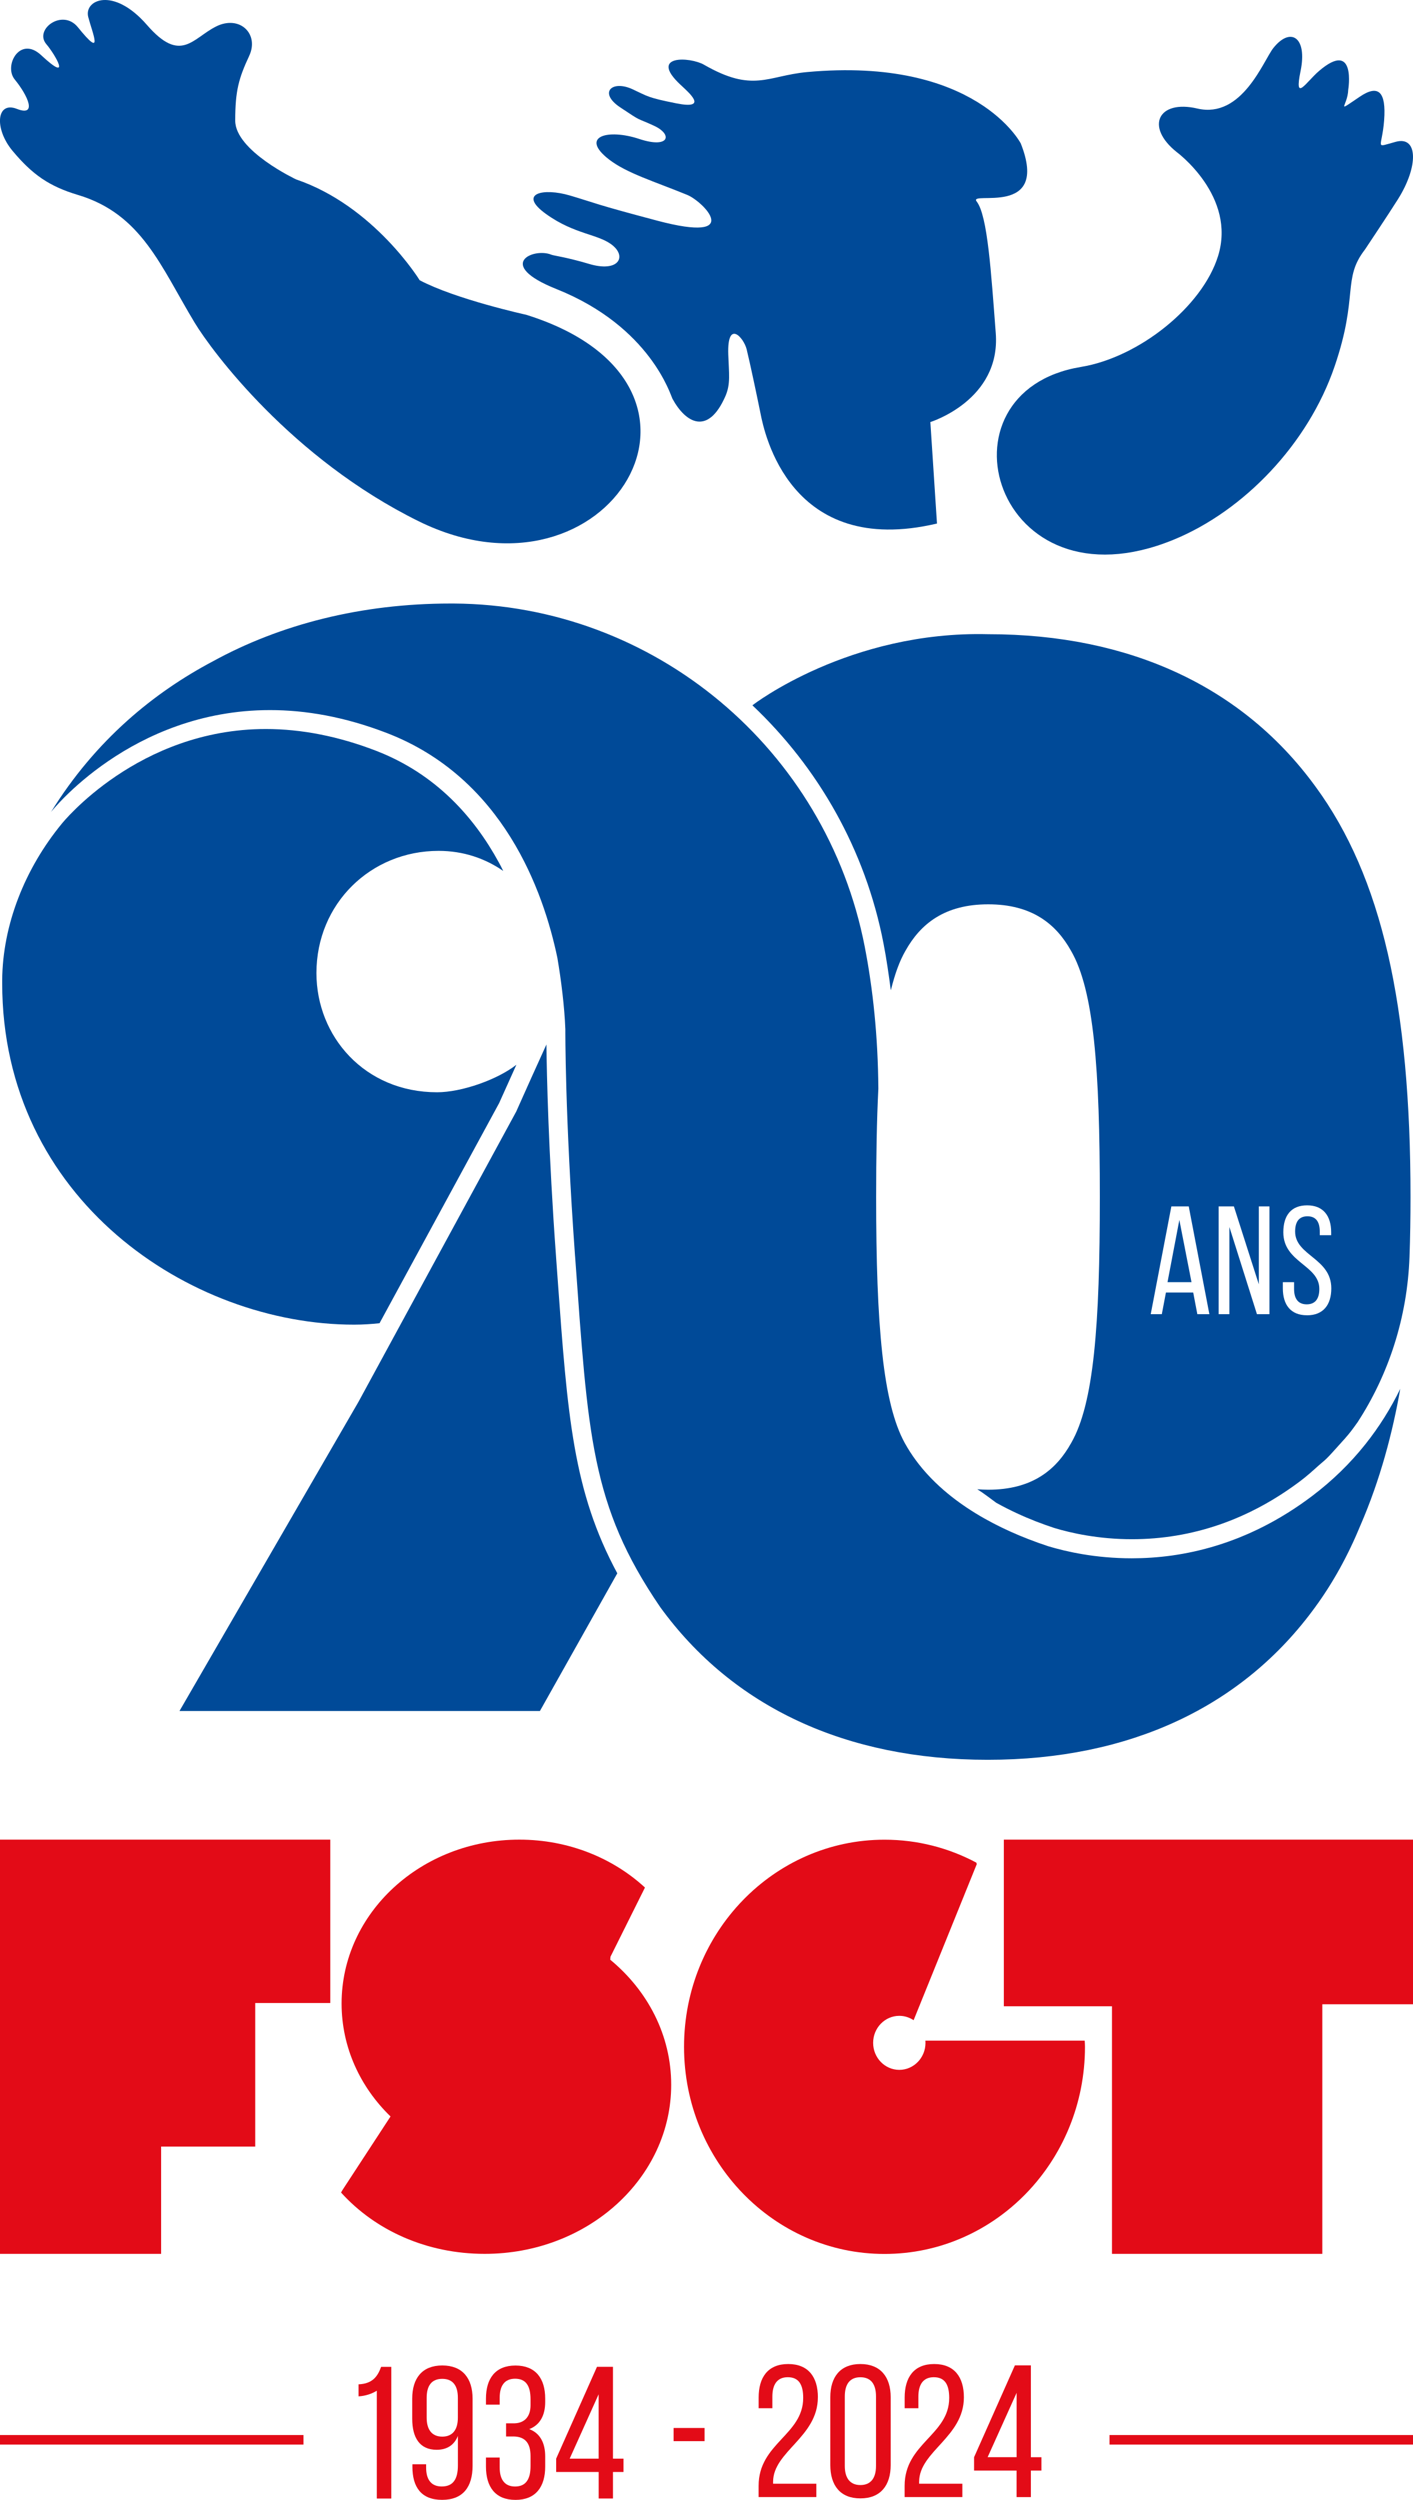
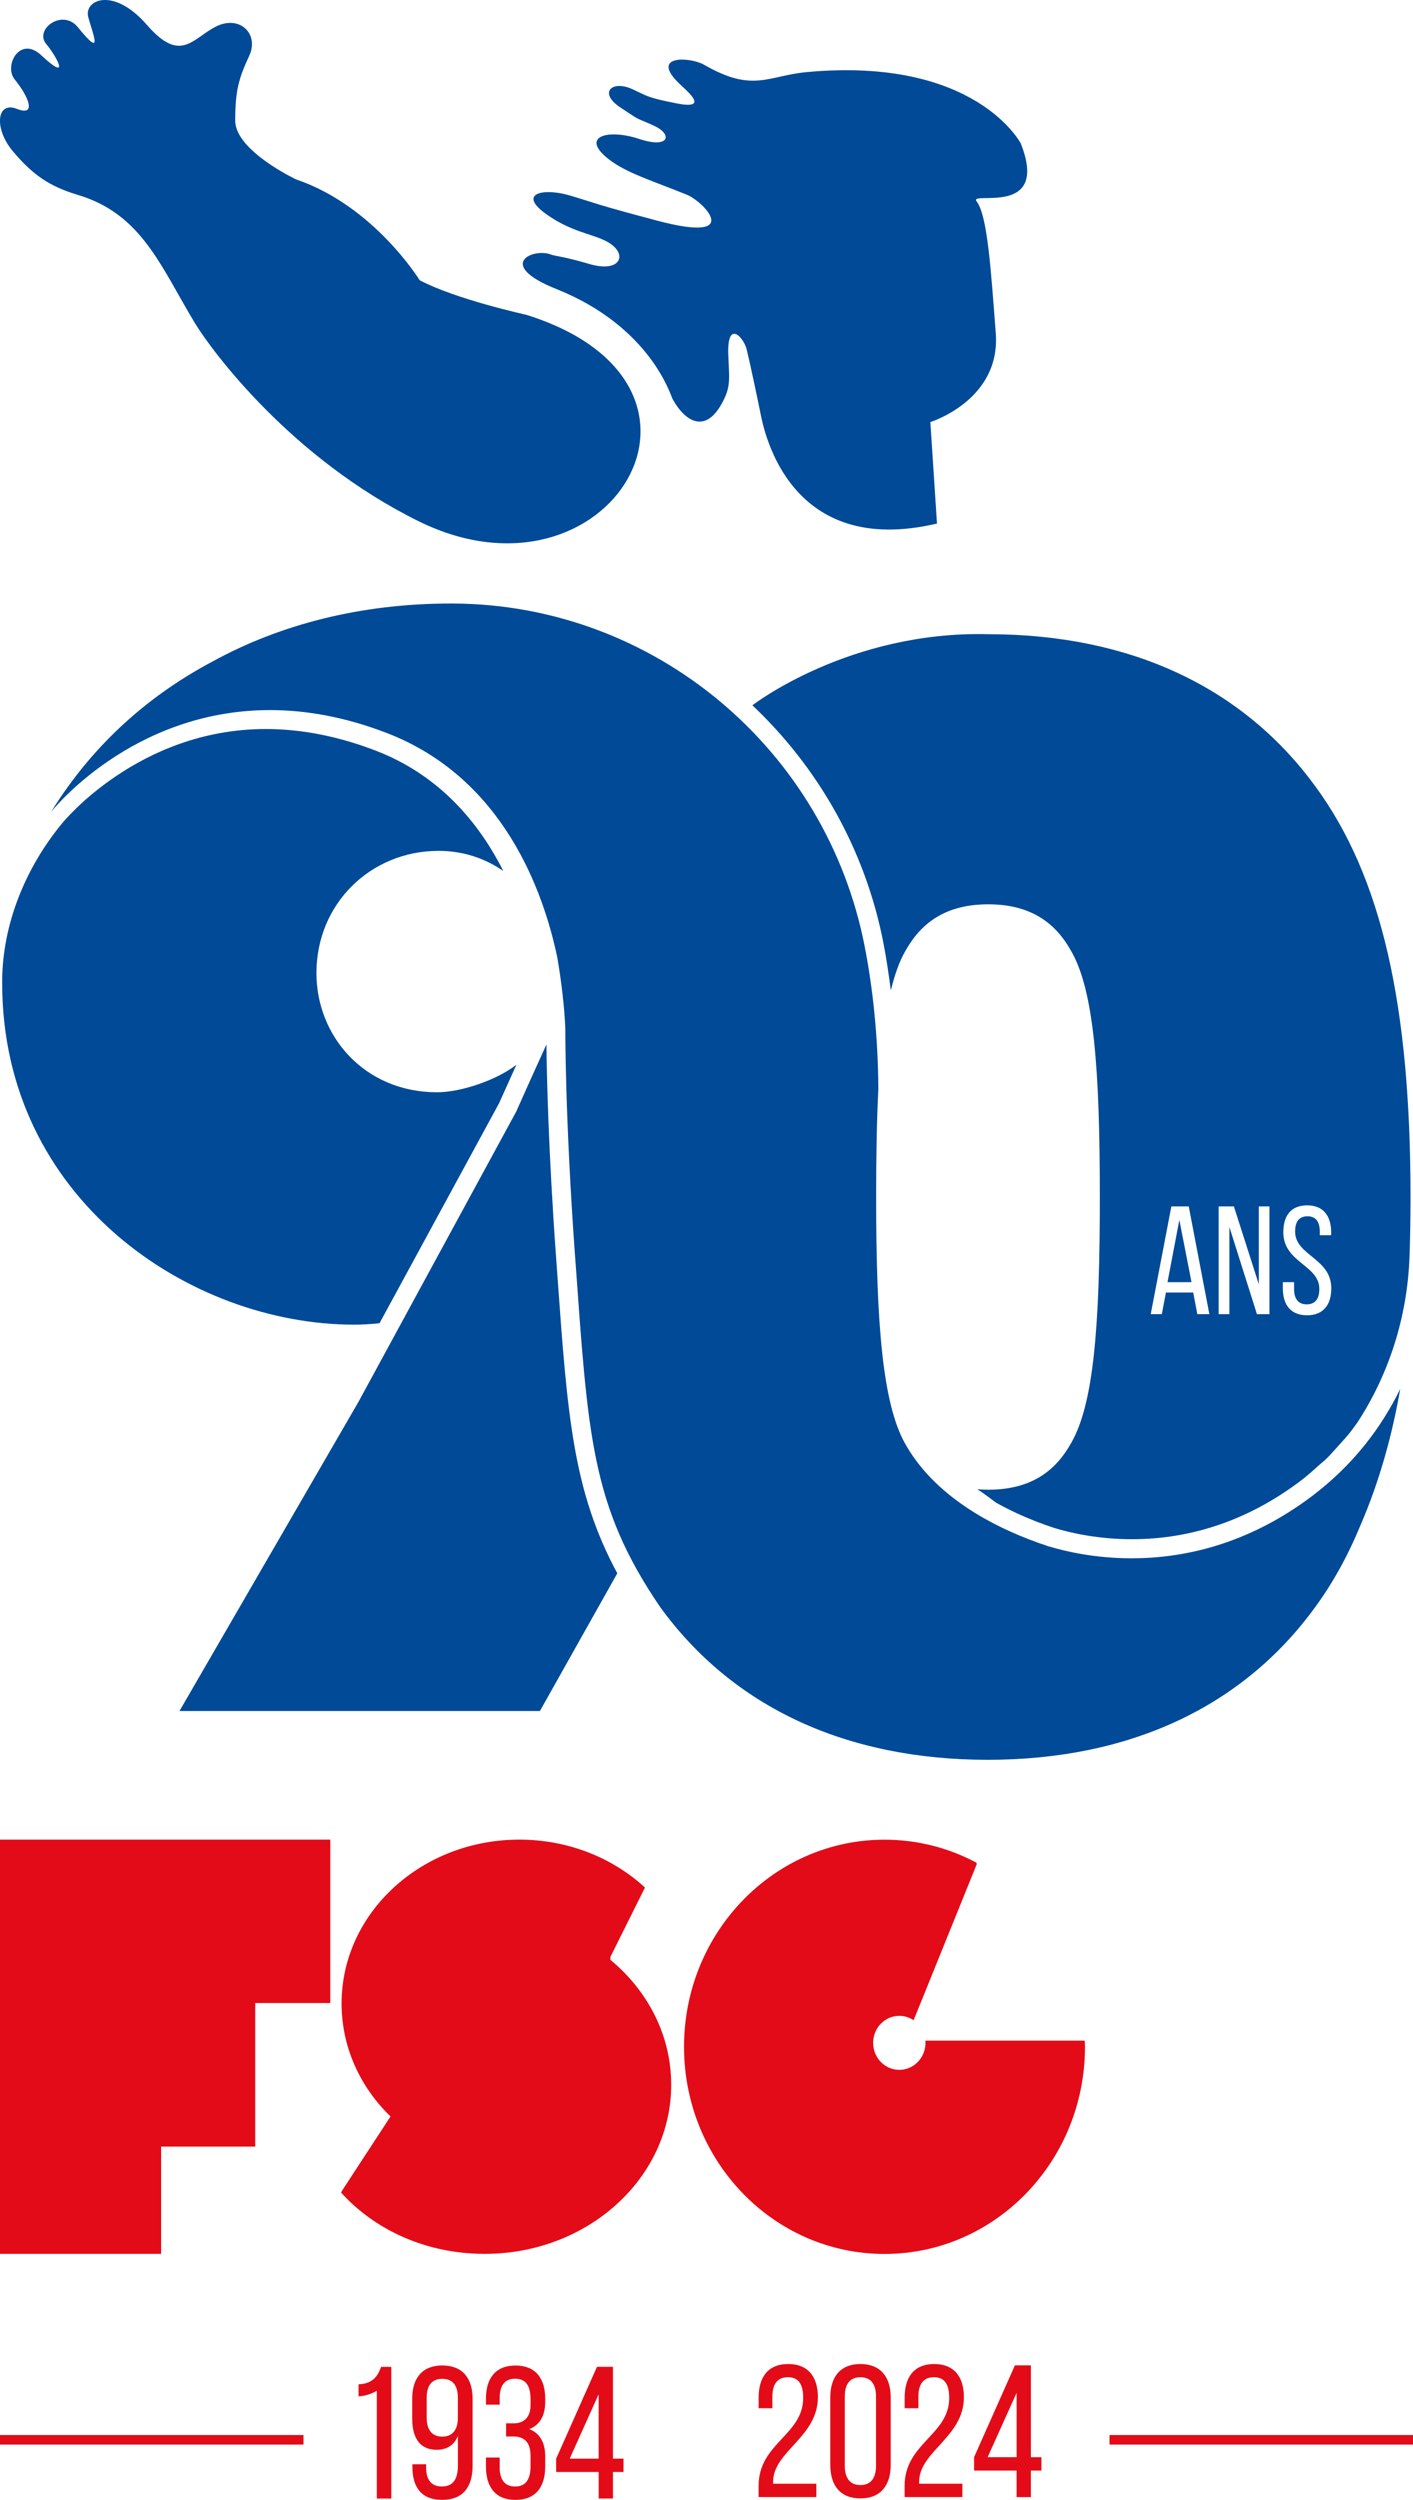
<svg xmlns="http://www.w3.org/2000/svg" id="Calque_1" data-name="Calque 1" viewBox="0 0 443.77 784.72">
  <defs>
    <style> .cls-1 { fill: #e30b17; } .cls-1, .cls-2 { stroke-width: 0px; } .cls-2 { fill: #004a98; } </style>
  </defs>
  <g>
    <g>
      <path class="cls-1" d="M118.34,750.46c-1.54.95-3.54,1.65-5.73,1.77v-3.78c4.49-.18,6.03-2.6,7.09-5.49h3.19v41.35h-4.55v-33.84Z" />
      <path class="cls-1" d="M148.42,752.94v21.09c0,6.56-2.95,10.69-9.57,10.69s-9.33-4.08-9.33-10.4v-.77h4.31v1.06c0,3.72,1.59,5.91,4.9,5.91,3.54,0,5.08-2.24,5.08-6.62v-9.27c-1.12,2.84-3.37,4.37-6.67,4.37-5.32,0-7.68-3.78-7.68-9.75v-6.32c0-6.32,3.07-10.4,9.45-10.4s9.51,4.08,9.51,10.4ZM134,752.7v6.2c0,3.72,1.59,5.97,4.9,5.97s4.9-2.24,4.9-5.97v-6.2c0-3.78-1.53-5.97-4.9-5.97s-4.9,2.19-4.9,5.97Z" />
      <path class="cls-1" d="M171.23,752.94v1.06c0,4.25-1.71,7.27-5.02,8.51,3.48,1.3,5.02,4.43,5.02,8.57v3.19c0,6.32-2.95,10.46-9.33,10.46s-9.28-4.13-9.28-10.46v-2.84h4.31v3.13c0,3.72,1.54,5.97,4.84,5.97s4.85-2.19,4.85-6.38v-3.19c0-4.08-1.71-6.03-5.2-6.14h-2.48v-4.13h2.72c3.07-.12,4.96-2.07,4.96-5.67v-1.89c0-4.25-1.48-6.44-4.85-6.44s-4.84,2.3-4.84,6.02v2.13h-4.31v-1.89c0-6.32,2.95-10.4,9.28-10.4s9.33,4.08,9.33,10.4Z" />
      <path class="cls-1" d="M192.51,775.97v8.33h-4.49v-8.33h-13.35v-4.19l12.82-28.83h5.02v28.83h3.31v4.19h-3.31ZM178.92,771.78h9.09v-20.2l-9.09,20.2Z" />
-       <path class="cls-1" d="M211.55,762.15h9.73v4.14h-9.73v-4.14Z" />
      <path class="cls-1" d="M256.86,752.54c0,12.46-14,16.95-14.06,26.46v.65h13.58v4.19h-18.13v-3.54c0-13.35,14-15.95,14-27.58,0-4.25-1.42-6.5-4.84-6.5s-4.84,2.42-4.84,6.08v3.66h-4.31v-3.37c0-6.32,2.9-10.51,9.28-10.51s9.33,4.14,9.33,10.46Z" />
      <path class="cls-1" d="M260.77,752.48c0-6.32,3.13-10.4,9.45-10.4s9.51,4.08,9.51,10.4v21.32c0,6.32-3.13,10.46-9.51,10.46s-9.45-4.13-9.45-10.46v-21.32ZM265.32,774.1c0,3.72,1.6,5.97,4.9,5.97s4.9-2.24,4.9-5.97v-21.85c0-3.78-1.54-6.02-4.9-6.02s-4.9,2.24-4.9,6.02v21.85Z" />
      <path class="cls-1" d="M302.72,752.54c0,12.46-14,16.95-14.06,26.46v.65h13.58v4.19h-18.13v-3.54c0-13.35,14-15.95,14-27.58,0-4.25-1.42-6.5-4.84-6.5s-4.84,2.42-4.84,6.08v3.66h-4.31v-3.37c0-6.32,2.89-10.51,9.27-10.51s9.33,4.14,9.33,10.46Z" />
      <path class="cls-1" d="M323.76,775.52v8.33h-4.49v-8.33h-13.35v-4.19l12.82-28.83h5.02v28.83h3.31v4.19h-3.31ZM310.18,771.32h9.1v-20.2l-9.1,20.2Z" />
    </g>
    <rect class="cls-1" x="0" y="764.37" width="95.31" height="2.99" />
    <rect class="cls-1" x="348.46" y="764.37" width="95.31" height="2.99" />
  </g>
  <g>
    <path class="cls-1" d="M290.66,641.26c0,4.68-3.68,8.48-8.22,8.48s-8.22-3.8-8.22-8.48,3.68-8.48,8.22-8.48c1.66,0,3.2.51,4.49,1.38l.2-.49,19.63-48.49-.13-.49c-8.64-4.6-18.44-7.2-28.84-7.2-34.76,0-62.96,29.11-62.96,65.02s28.19,65.02,62.96,65.02,62.96-29.11,62.96-65.02c0-1.07-.04-.89-.09-1.94h-50.03s.03.71.03.71Z" />
    <path class="cls-1" d="M191.65,615.16c11.77,9.71,19.15,23.71,19.15,39.26,0,29.32-26.22,53.08-58.57,53.08-18.26,0-34.38-7.39-45.12-19.25l.43-.76,15.11-23.12c-9.53-9.23-15.37-21.72-15.37-35.45,0-28.42,25-51.45,55.83-51.45,15.4,0,29.35,5.75,39.45,15.04l-10.83,21.72-.07.93Z" />
-     <polygon class="cls-1" points="315.27 577.47 443.77 577.47 443.77 629.15 415.29 629.15 415.29 707.5 349.23 707.5 349.23 629.78 315.27 629.78 315.27 577.47" />
    <polygon class="cls-1" points="103.73 628.76 80.16 628.76 80.16 673.82 50.6 673.82 50.6 707.5 0 707.5 0 577.47 103.73 577.47 103.73 628.76" />
  </g>
  <g>
    <path class="cls-2" d="M320.58,45.02s-14.13-27.3-67.16-22.39c-12.46,1.16-16.82,6.59-32.32-2.31-4.35-2.5-17.56-3.2-7.36,6.31,2.54,2.37,9.04,7.88-1.39,5.8-8.95-1.79-8.8-2.14-13.68-4.41-6.49-3.01-10.8,1.07-3.88,5.69,7.24,4.83,4.62,3,10.62,5.77,6,2.77,4.75,7.26-4.61,4.15-10.01-3.32-18.82-.77-9.54,6.42,5.59,4.33,14.21,6.89,24.57,11.13,5.08,2.08,18.16,15.41-9.49,8.07-19.95-5.29-18.69-5.3-27.24-7.85-8.54-2.54-16.6-.69-7.62,5.77,9.15,6.58,16.62,6.24,21.01,9.93,4.38,3.69,1.54,8.42-7.39,5.77-7.2-2.14-11.25-2.63-11.93-2.91-5.56-2.32-17.85,3.01,1.54,10.76,29.59,11.81,35.92,33.42,36.48,34.45,4.17,7.65,11.16,11.62,16.61-.76,1.71-3.88,1.12-7.14.92-13.16-.37-11.13,4.85-5.31,5.77-1.61.92,3.69,3.23,14.54,4.39,20.31,1.15,5.77,9.18,45.29,55.39,34.39l-2.08-31.85s22.17-6.86,20.54-27.93c-1.47-19-2.54-36.89-6-41.31-2.82-3.61,23.16,5.34,13.85-18.24Z" />
-     <path class="cls-2" d="M369.55,47.73s18.87,13.87,12.98,32.7c-4.94,15.82-24.79,31.75-43.03,34.75-47.26,7.77-27.23,77.32,29.08,54.24,22.01-9.02,42.24-30,50.58-54.44,7.56-22.14,2.32-27.36,9.51-36.63,0,0,7.53-11.28,10.43-15.9,6.4-10.21,6.27-19.8-.69-17.95-6.96,1.86-4.41,2.32-3.71-6.72.69-9.04-1.81-11.37-7.65-7.42-8.03,5.43-3.79,3.01-3.62-2.19,0,0,2.6-15.92-9.13-5.93-4.17,3.56-7.92,10.17-5.84.05,2.2-10.73-3.2-13.93-8.54-7.23-3.12,3.92-9.81,22.29-23.88,19.01-12.29-2.87-16.48,5.7-6.49,13.66Z" />
    <path class="cls-2" d="M131.79,87.95s-14.31-23.31-38.77-31.62c0,0-19.15-9-19.15-18.47,0-9.46,1.16-13.38,4.39-20.31,3.23-6.92-3-12.93-10.39-9.24-7.39,3.7-11.08,11.77-21.7-.46C35.55-4.37,26.32.02,27.71,5.33c1.38,5.31,5.03,13.47-3.24,3.23-4.85-6-13.85.69-9.92,5.3,2.82,3.32,8.17,12.58-1.62,3.46-6.69-6.23-11.82,3.32-8.31,7.62,4.15,5.08,7.16,11.77.69,9.24-6.47-2.54-7.16,6.23-1.38,13.16,6.27,7.52,11.59,11.17,20.54,13.85,20.08,6,26,22.47,36.7,40.16,5.31,8.77,30.29,42.57,70.39,62.31,59.55,29.31,103.86-42.92,33.7-64.85,0,0-22.16-4.85-33.47-10.85Z" />
  </g>
  <g>
    <path class="cls-2" d="M174.65,394.73c-2.42-33.35-2.93-57.33-3.04-66.86-3.15,6.91-6.33,13.97-9.5,21.09l-49.51,91.06-56.23,97.07h113.2l24.3-43.22c-13.9-25.78-15.63-49.26-18.77-92.9l-.45-6.22Z" />
    <path class="cls-2" d="M180.61,394.29c4.07,56.19,4.89,78.18,26.71,110.15.03.05.07.09.1.14,22.73,31.26,58.26,47.83,102.78,47.83s80.04-16.58,102.78-47.83c5.64-7.69,10.39-16.3,14.34-25.9,6.16-14.23,10.05-28.98,12.45-42.72-5.76,11.81-14.51,23.73-27.8,33.74-20.31,15.29-40.53,19.46-56.55,19.46-11.35,0-20.59-2.09-26.27-3.81-2.01-.66-4.08-1.4-6.17-2.21h0c-14.61-5.66-30.52-15.13-38.83-30.18-6.87-12.44-8.99-36.94-8.99-77.2,0-12.93.2-24.22.7-34.03-.13-16.69-1.74-31.49-4.27-44.51-12-61.93-65.99-107.4-129.07-107.77-.35,0-.7,0-1.06,0-28.04,0-53.52,6.56-74.67,18.18-18.35,9.71-36.71,24.56-50.78,47.28,0,0,25.07-32.01,68.78-32.01,11.09,0,23.39,2.06,36.78,7.23,36.43,14.07,49.11,49.55,53.49,70.6,1.19,7.04,2.2,15.06,2.49,22.33,0,0-.13,27.25,3.05,71.25Z" />
    <path class="cls-2" d="M119.2,415.36l37.55-69.07c1.82-4.07,3.62-8.04,5.43-12.06-6.02,4.71-17.24,8.64-24.91,8.64-22.73,0-37.89-17.53-37.89-37.42,0-21.79,17.05-38.36,38.37-38.36,7.74,0,14.62,2.37,20.3,6.31-.26-.51-.5-1.02-.77-1.54-.23-.42-.46-.83-.7-1.29-7.65-13.98-19.64-27.63-38.48-34.9-11.74-4.53-23.39-6.83-34.62-6.83-40.11,0-63.84,29.44-64.07,29.72-11.64,14.17-18.58,31.76-18.72,49.08,0,.33,0,.67,0,1,0,67.73,58.92,107.18,110.55,107.18,2.8,0,5.46-.19,7.98-.46Z" />
    <g>
      <polygon class="cls-2" points="366.67 402.48 374.21 402.48 370.39 382.95 366.67 402.48" />
      <path class="cls-2" d="M413.15,246.92c-22.74-31.26-58.26-47.84-102.78-47.84-43.66-1.12-73.85,22.16-73.85,22.16,0,0-.07.06-.21.17,20.59,19.47,35.45,45.23,41.15,74.66.93,4.8,1.66,9.75,2.3,14.76.04-.12.08-.23.12-.34,1.19-4.79,2.63-8.8,4.44-11.94,4.74-8.53,12.32-14.68,26.05-14.68s21.32,6.16,26.05,14.68c7.11,12.32,9,36.94,9,77.2s-1.89,64.89-9,77.2c-4.73,8.52-12.31,14.68-26.05,14.68-1.2,0-2.33-.06-3.44-.15,1.92,1.23,3.88,2.7,5.95,4.25,4.29,2.38,8.57,4.33,12.43,5.83,1.99.77,3.95,1.47,5.74,2.06,5.34,1.62,13.92,3.54,24.45,3.55,19.01-.02,36.8-6.16,52.88-18.26,2.04-1.53,3.91-3.22,5.78-4.9.78-.71,1.63-1.35,2.38-2.08,1.3-1.26,2.47-2.64,3.69-3.97,1.38-1.52,2.77-3.03,4.04-4.65.73-.93,1.39-1.91,2.09-2.86,9.66-14.81,15.63-32.73,16.31-51.88.22-6.05.32-12.32.32-18.83,0-60.15-9-100.41-29.84-128.83ZM376.04,412.53l-1.3-6.81h-8.56l-1.3,6.81h-3.48l6.48-33.83h5.46l6.48,33.83h-3.77ZM398.68,412.53h-3.92l-8.65-27.36v27.36h-3.38v-33.83h4.79l7.83,24.46v-24.46h3.34v33.83ZM410.48,412.87c-5.17,0-7.59-3.33-7.59-8.46v-1.93h3.53v2.13c0,3.04,1.26,4.83,3.97,4.83s3.96-1.79,3.96-4.83c0-7.54-11.31-8.26-11.31-17.79,0-5.22,2.42-8.46,7.49-8.46s7.54,3.34,7.54,8.46v.92h-3.58v-1.11c0-3.05-1.16-4.83-3.87-4.83s-3.87,1.79-3.87,4.79c0,7.59,11.36,8.31,11.36,17.83,0,5.12-2.47,8.46-7.64,8.46Z" />
    </g>
  </g>
</svg>